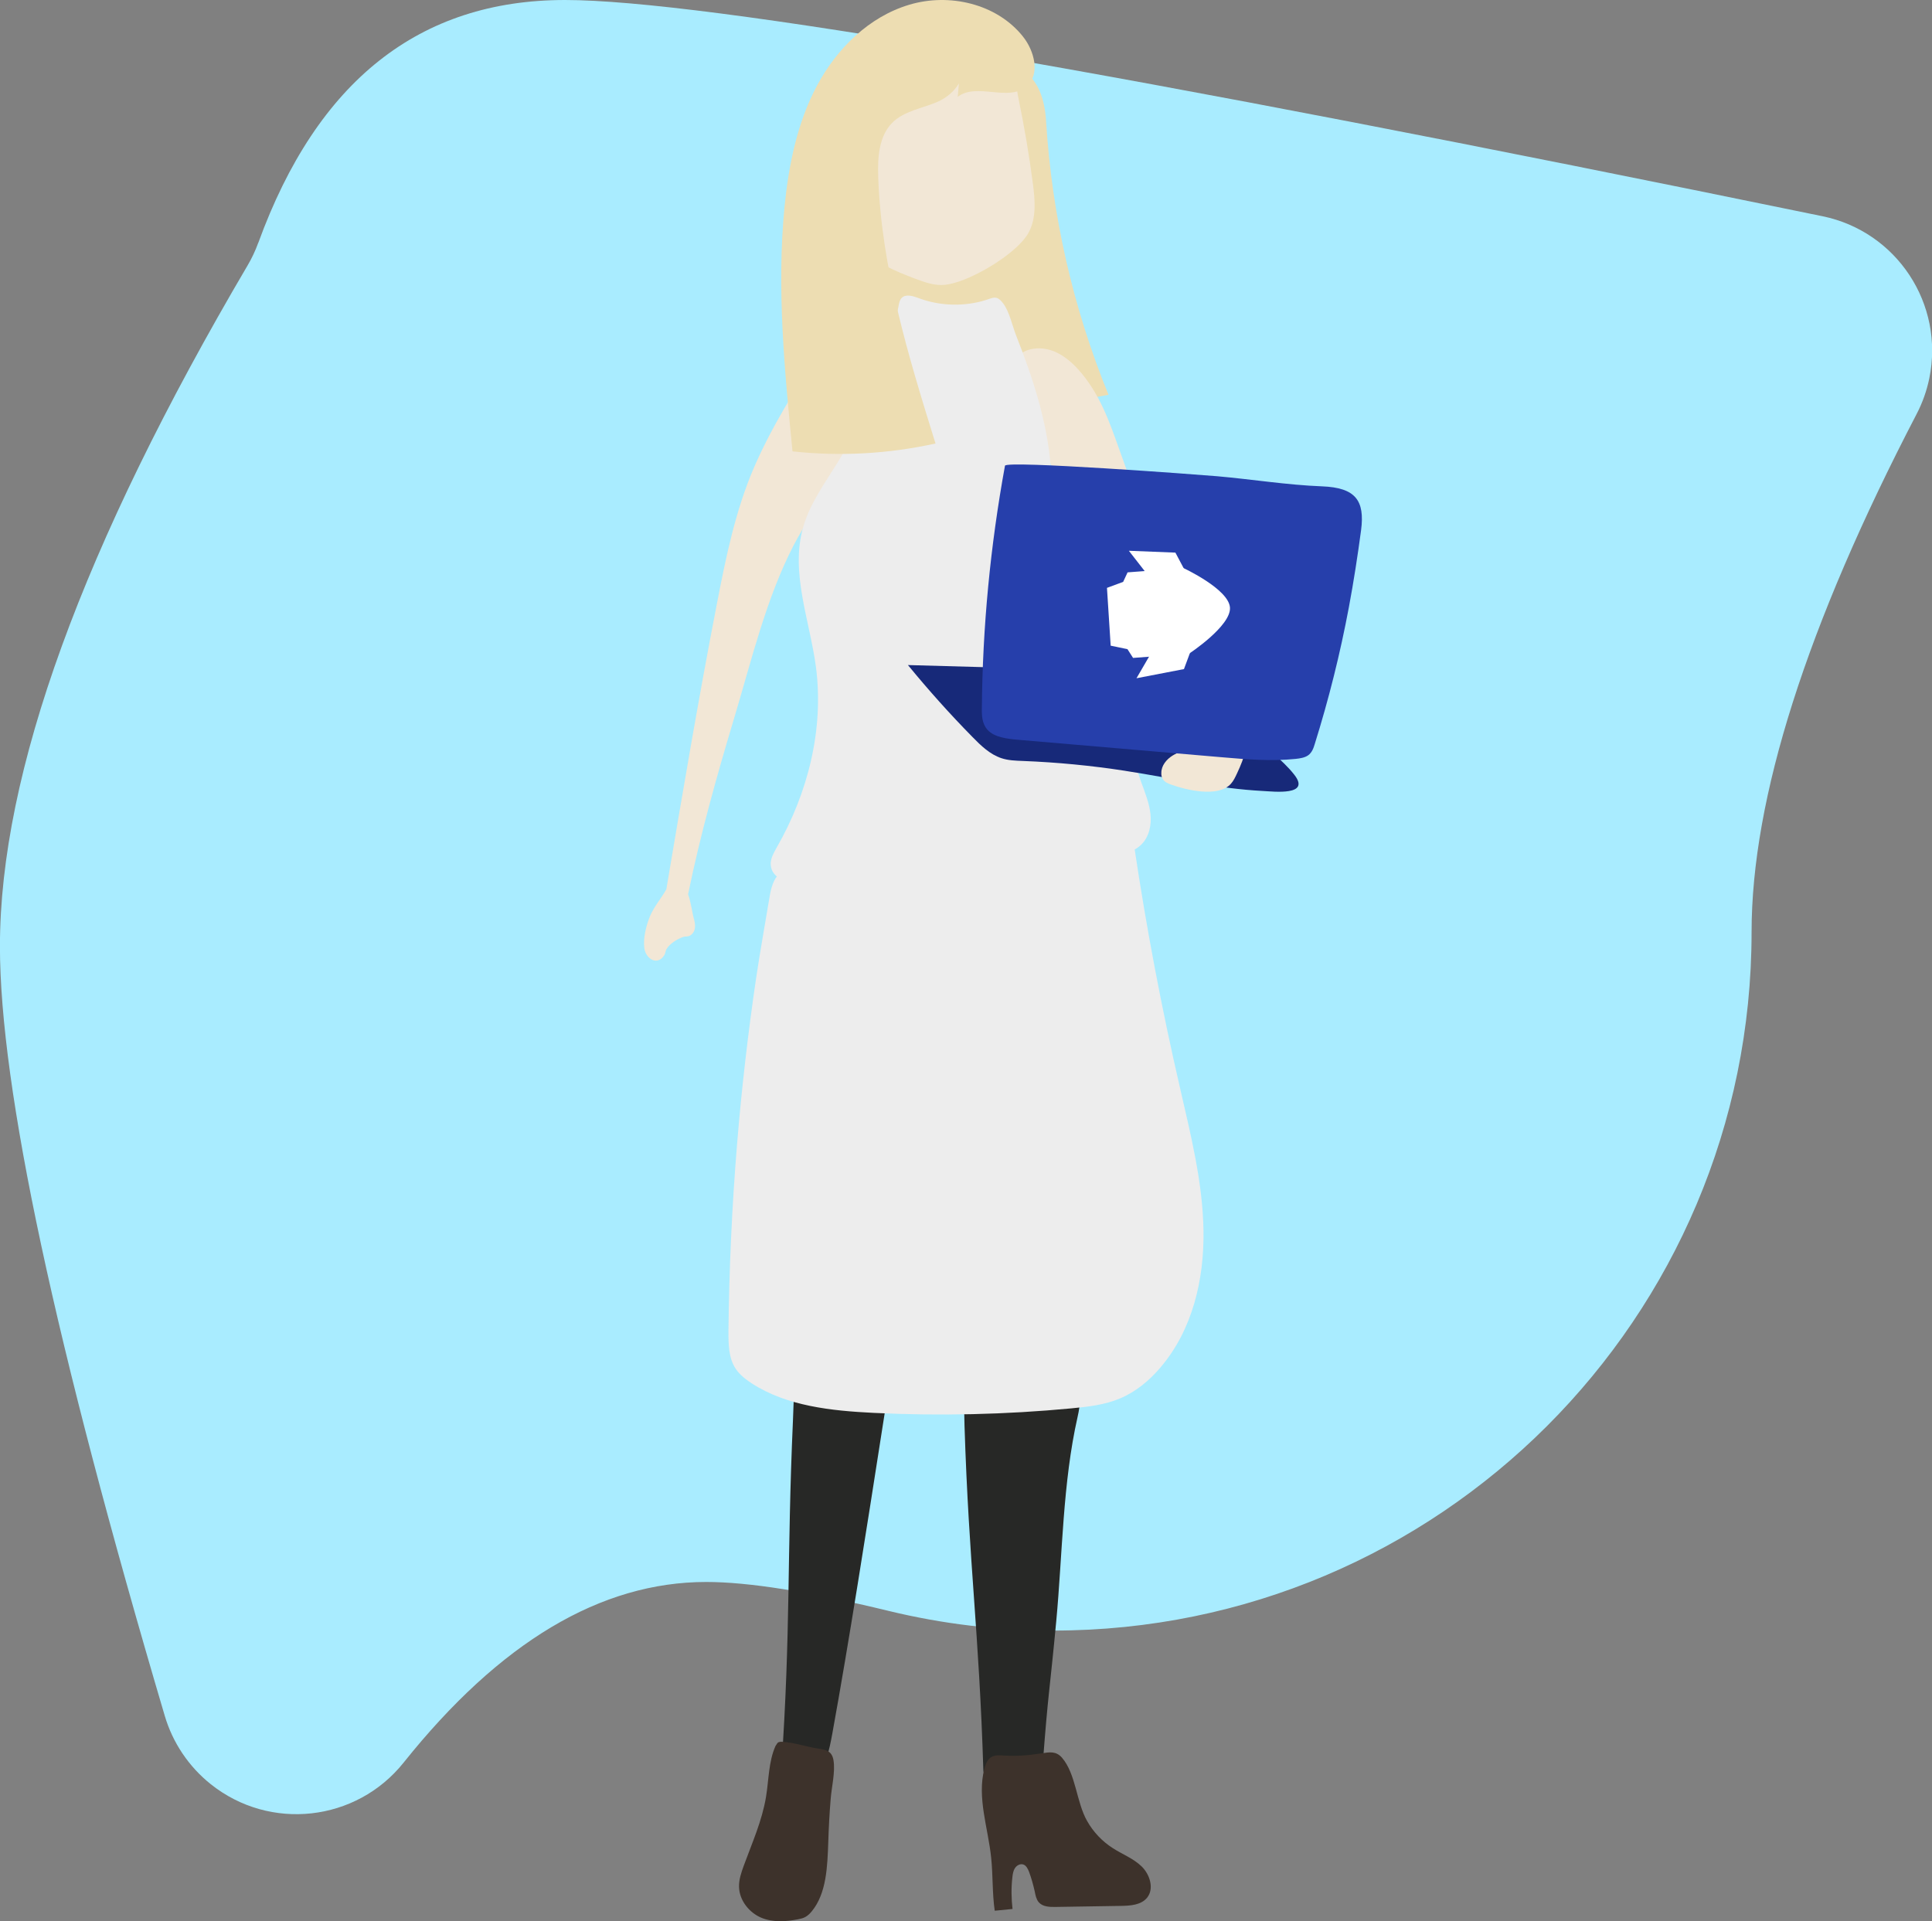
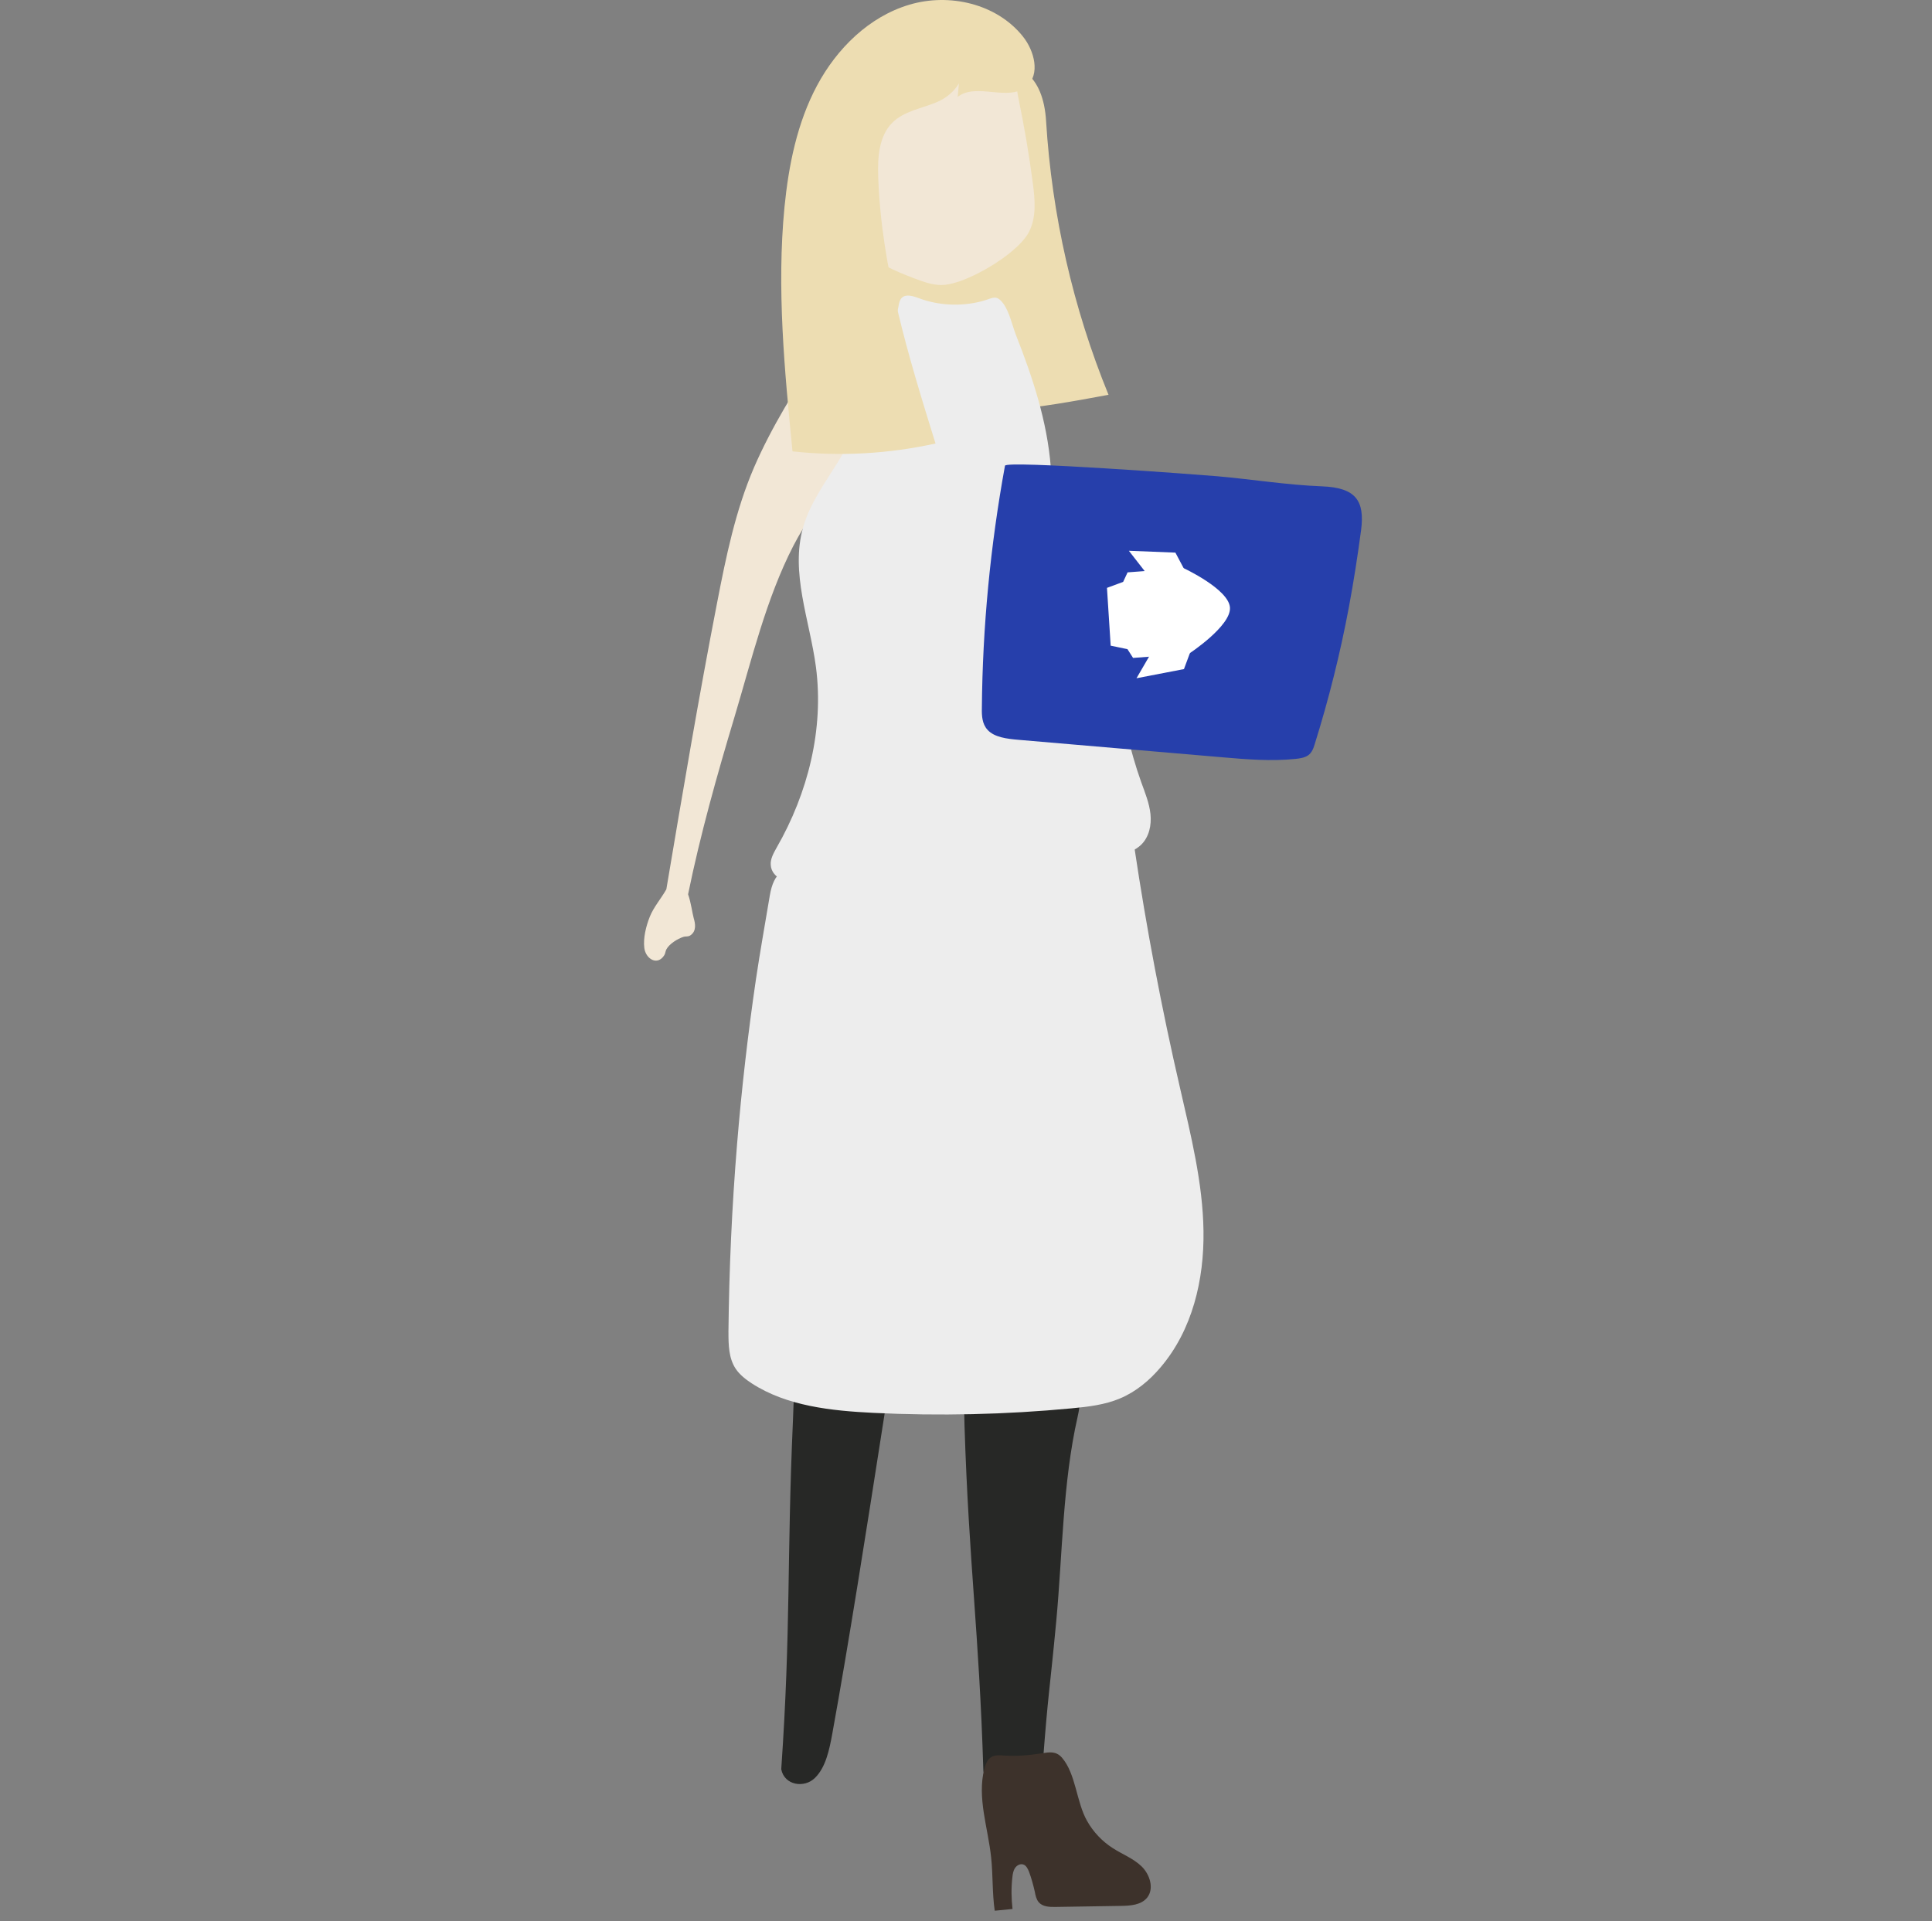
<svg xmlns="http://www.w3.org/2000/svg" width="183px" height="182px" viewBox="0 0 183 182">
  <rect x="0" y="0" width="183" height="182" fill="#808080" stroke="none" />
  <title>Group</title>
  <desc>Created with Sketch.</desc>
  <g fill="none" fill-rule="evenodd">
    <g transform="translate(-434 -1860)">
      <g transform="translate(434 1860)">
-         <path d="m24.467 23.001c5.578-15.334 15.262-23.001 29.054-23.001 13.015 0 52.72 6.828 119.11 20.484v2.3e-6c7.032 1.446 11.561 8.32 10.114 15.353-0.242 1.177-0.646 2.315-1.201 3.381-10.422 20.031-15.634 36.395-15.634 49.092 0 36.535-29.618 66.153-66.153 66.153-5.263 0-10.506-0.628-15.62-1.871-7.498-1.822-13.245-2.733-17.242-2.733-9.999 0-19.553 5.703-28.663 17.109h5e-7c-4.481 5.61-12.661 6.526-18.271 2.045-2.079-1.661-3.599-3.919-4.353-6.47-10.41-35.19-15.614-59.489-15.614-72.896 0-16.432 7.818-37.93 23.454-64.496l-3e-7 -1e-7c0.403-0.684 0.742-1.404 1.013-2.15z" fill="#A9ECFF" />
        <g transform="translate(61)">
          <path d="m38.086 11.472c0.548 8.891 2.546 17.69 5.914 25.927-6.574 1.224-13.39 2.442-19.884 0.82-0.58-0.145-1.192-0.33-1.611-0.763-0.516-0.527-0.645-1.308-0.741-2.041-0.806-5.858-0.967-11.802-0.516-17.696 0.113-1.403 0.274-2.828 0.822-4.12 0.5-1.175 1.321-2.189 2.208-3.098 4.206-4.28 13.261-7.915 13.809 0.971" fill="#EDDDB2" />
          <path d="m31.66 25.879c-1.141 0.585-2.265 1-3.125 1.099-0.975 0.116-1.951-0.24-2.877-0.588-1.885-0.718-3.902-1.524-5.026-3.113-0.645-0.931-0.909-2.037-1.157-3.124-0.595-2.733-1.058-5.493-1.356-8.269-0.165-1.425-0.265-2.938 0.43-4.214 1.19-2.149 4.117-2.802 6.679-3.216 2.546-0.411 5.241-0.804 7.638 0.076 2.496 0.922 2.166 2.698 2.612 4.83 0.546 2.661 1.008 5.334 1.356 8.026 0.198 1.528 0.347 3.147-0.347 4.546-0.645 1.296-2.761 2.896-4.827 3.948" fill="#F2E7D6" />
          <path d="m14.111 134.5c0.564-12.291-0.61-24.826-0.501-37.194-0.376-4.287 0.219-8.653 1.722-12.683 0.094-0.25 0.188-0.507 0.376-0.698 0.579-0.595 1.565-0.279 2.332 0.038 7.326 3.029 15.982 2.315 22.651-1.962 1.331 2.016 1.706 4.49 2.035 6.881 0.517 3.864 1.096 7.72 1.237 11.601v0.022c0.031 0.834 0.047 1.667 0.031 2.503-0.094 4.838-1.018 9.605-1.753 14.372-0.47 3.111-0.892 6.243-0.924 9.395-0.031 2.579 0.329 4.936-0.25 7.461-1.409 6.218-1.425 12.992-2.019 19.345-0.642 6.804-0.751 6.585-1.268 13.398-0.016 0.271-0.047 0.543-0.063 0.814-0.344 0.092-5.573 1.298-5.573-0.059-0.407-13.226-1.362-19.427-1.784-32.651-0.172-5.566 0.235-24.368-1.174-29.67-0.579 0.058-1.158 0.116-1.738 0.174-3.193 17.501-6.434 41.135-9.611 58.636-0.282 1.54-0.626 3.203-1.644 4.196-1.002 0.994-2.896 0.715-3.193-0.82 0.924-13.373 0.517-19.717 1.111-33.097" fill="#272826" />
          <polyline points="28.48 40.496 28.52 40.504 28.48 40.496" fill="#fff" />
          <polyline points="27.485 40.494 27.515 40.506 27.485 40.494" fill="#fff" />
          <polyline points="27.48 40.498 27.47 40.491 27.53 40.509 27.48 40.498" fill="#1D4360" />
          <path d="m0.543 86.852c0.393-0.965 1.074-1.718 1.573-2.607 1.528-9.068 3.056-18.136 4.811-27.161 0.847-4.37 1.74-8.727 3.495-12.805 1.679-3.873 3.918-7.412 6.173-10.932-0.015-0.152 0.938-0.298 1.135-0.32 2.935-0.35 3.586 2.731 3.147 5.485-0.756 4.824-4.569 9.017-6.732 13.198-2.572 4.996-3.949 10.783-5.567 16.188-1.664 5.541-3.238 11.13-4.402 16.817 0.287 0.817 0.408 1.823 0.53 2.251 0.166 0.544 0.257 1.204-0.257 1.6-0.257 0.205-0.469 0.104-0.726 0.187-0.545 0.176-1.316 0.648-1.604 1.179-0.091 0.166-0.091 0.387-0.197 0.553-0.651 1.036-1.755 0.352-1.891-0.673-0.121-0.947 0.166-2.092 0.514-2.959" fill="#F2E7D6" />
-           <path d="m37.422 33c-1.417-0.005-2.373 0.754-2.422 1.768 0.115 0.487 0.33 0.94 0.363 1.062 2.241 5.956 4.153 10.943 7.053 16.74 0.56 1.104 1.368 3.586 3.477 3.421 2.159-0.17 2.225-2.378 2.043-3.64-0.428-2.968-1.532-5.932-2.571-8.811-0.939-2.559-1.747-5.302-3.493-7.637-0.906-1.22-2.439-2.896-4.449-2.904" fill="#F2E7D6" />
          <path d="m12.561 80.3c2.974-5.175 4.494-11.23 3.726-17.113-0.588-4.44-2.451-8.941-1.209-13.254 0.637-2.239 2.059-4.172 3.285-6.159 2.827-4.537 4.788-9.583 5.752-14.805 0.049-0.268 0.098-0.552 0.294-0.746 0.392-0.402 1.079-0.179 1.618 0.022 1.879 0.706 4.004 0.801 5.948 0.295 1.095-0.285 1.373-0.695 2.059 0.218 0.572 0.772 0.85 2.075 1.193 2.969 1.585 4.019 2.958 8.171 3.301 12.488 0.163 2.161 0.065 4.374 0.719 6.447 0.539 1.695 1.536 3.205 2.353 4.794 2.958 5.794 3.301 12.512 5.491 18.621 0.36 0.995 0.768 1.987 0.882 3.036 0.114 1.048-0.131 2.189-0.899 2.926-0.556 0.525-1.307 0.788-2.026 1.037-1.062 0.365-2.124 0.73-3.187 1.096-1.471 0.506-2.958 1.014-4.494 1.303-1.863 0.354-3.791 0.375-5.703 0.395-3.514 0.037-7.027 0.075-10.54 0.113-2.01 0.021-4.02 0.041-6.014-0.113-1.34-0.104-3.023-0.619-3.105-1.928-0.049-0.585 0.278-1.132 0.556-1.644" fill="#EDEDED" />
          <path d="m34.081 166.3c-0.389-0.028-0.826-0.064-1.167 0.135-0.389 0.225-0.567 0.692-0.68 1.134-0.697 2.74 0.356 5.582 0.648 8.393 0.178 1.675 0.097 3.375 0.34 5.04 0.567-0.056 1.134-0.11 1.685-0.166-0.113-0.99-0.13-1.992-0.016-2.983 0.032-0.317 0.081-0.644 0.259-0.906 0.178-0.261 0.518-0.432 0.81-0.312 0.259 0.105 0.389 0.39 0.502 0.653 0.227 0.615 0.405 1.251 0.551 1.897 0.065 0.357 0.146 0.735 0.373 1.009 0.373 0.434 1.021 0.459 1.588 0.449 2.074-0.033 4.148-0.066 6.222-0.099 0.891-0.015 1.896-0.084 2.463-0.782 0.68-0.853 0.259-2.191-0.518-2.952-0.778-0.759-1.831-1.151-2.738-1.738-1.004-0.641-1.847-1.53-2.43-2.568-1.021-1.782-1.053-4.455-2.382-6-0.567-0.644-1.183-0.528-1.96-0.408-1.183 0.186-2.349 0.283-3.548 0.204" fill="#3D322B" />
-           <path d="m13.117 165c-0.155-0.009-0.337-0.008-0.464 0.099l-0.197 0.296c-0.66 1.481-0.632 3.203-0.899 4.827-0.379 2.288-1.335 4.395-2.121 6.552-0.225 0.627-0.45 1.279-0.435 1.955 0.028 1.319 0.983 2.453 2.079 2.923 1.11 0.471 2.346 0.393 3.512 0.161 0.239-0.047 0.492-0.102 0.702-0.224 0.225-0.125 0.421-0.316 0.59-0.521 1.419-1.716 1.489-4.287 1.573-6.622 0.042-1.34 0.112-2.681 0.225-4.018 0.084-1.132 0.45-2.556 0.267-3.677-0.155-0.943-0.787-1.004-1.517-1.121-1.11-0.174-2.192-0.562-3.315-0.629" fill="#3D322B" />
-           <path d="m45.578 73.019c-3.209-0.496-6.449-0.807-9.674-0.933-0.702-0.027-1.405-0.046-2.059-0.267-1.07-0.354-1.932-1.183-2.73-2.003-2.139-2.171-4.167-4.444-6.114-6.815 9.179 0.227 18.359 0.562 27.538 1.007 0.255 0.012 0.511 0.027 0.75 0.135 0.319 0.15 0.543 0.463 0.766 0.762 1.117 1.538 2.267 3.05 3.496 4.479 1.229 1.415 2.905 2.55 4.039 3.997 1.596 2.027-1.9 1.603-3.033 1.544-2.043-0.108-4.087-0.391-6.114-0.725-2.283-0.376-4.566-0.826-6.864-1.179" fill="#172979" />
-           <path d="m50.036 71.593c0.554-0.345 1.183-0.515 1.752-0.805 0.749-0.372 1.392-0.946 1.886-1.653 0.225-0.309 0.419-0.65 0.704-0.876 0.614-0.479 1.542-0.257 2.051 0.358 0.509 0.613 0.644 1.51 0.539 2.326-0.12 0.818-0.449 1.575-0.793 2.313-0.165 0.353-0.329 0.71-0.584 0.992-1.213 1.344-4.266 0.579-5.689 0.067-0.284-0.101-0.584-0.232-0.749-0.497-0.12-0.176-0.165-0.397-0.15-0.613 0-0.688 0.494-1.268 1.033-1.611" fill="#F2E7D6" />
          <path d="m34.192 44.119c-1.389 7.609-2.124 15.281-2.189 22.938-0.016 0.729 0.016 1.512 0.539 2.081 0.637 0.707 1.846 0.852 2.924 0.944 6.42 0.551 12.839 1.101 19.276 1.652 2.303 0.197 4.639 0.396 6.975 0.156 0.408-0.043 0.866-0.109 1.192-0.34 0.359-0.26 0.506-0.671 0.621-1.055 1.339-4.279 2.418-8.606 3.234-12.958 0.457-2.435 0.833-4.878 1.16-7.323 0.359-2.789-0.506-4.021-3.708-4.143-3.316-0.128-6.648-0.671-9.948-0.959-1.699-0.147-19.978-1.516-20.076-0.993l15.808 13.881" fill="#263FAB" />
          <path d="m8 126.18c0 1.204 0.016 2.485 0.694 3.495 0.379 0.56 0.931 0.99 1.499 1.362 3.33 2.164 7.544 2.608 11.553 2.804 6.25 0.304 12.516 0.161 18.734-0.427 1.578-0.149 3.172-0.332 4.609-0.941 1.515-0.636 2.794-1.71 3.835-2.939 3.03-3.551 4.135-8.316 4.072-12.905-0.063-4.59-1.2-9.091-2.225-13.574-1.736-7.508-3.172-15.08-4.309-22.692-0.11-0.756-0.268-1.604-0.931-2.028-0.458-0.288-1.026-0.302-1.578-0.308-9.501-0.1-19.429-0.176-28.378 3.323-2.304 0.898-3.267 1.158-3.662 3.503-0.442 2.638-0.915 5.272-1.31 7.919-0.758 5.17-1.357 10.365-1.784 15.571-0.489 5.933-0.758 11.883-0.821 17.835" fill="#EDEDED" />
          <path d="m35.889 3.454c-2.484-3.112-6.979-4.139-10.761-3.007-3.798 1.13-6.852 4.133-8.735 7.653-1.883 3.52-2.69 7.531-3.086 11.516-0.744 7.694 0 15.448 0.76 23.141 4.51 0.491 9.099 0.239 13.546-0.745-2.563-8.258-5.143-16.643-5.428-25.294-0.063-1.8 0.063-3.799 1.313-5.072 1.139-1.151 2.864-1.371 4.336-2.014 0.791-0.345 1.567-0.986 1.994-1.731l-0.111 1.27c1.804-1.384 4.826 0.511 6.535-0.999 1.298-1.148 0.728-3.361-0.364-4.718" fill="#EDDDB2" />
          <g transform="translate(48.433 58.572) rotate(-4) translate(-10.5 -10.5)" fill="#fff" fill-rule="nonzero">
            <g transform="translate(10.435 10.451) rotate(46) translate(-7 -7)">
              <g transform="translate(.869 .87)">
                <g transform="translate(6.124 6.175) rotate(-1) translate(-6 -6)">
                  <path id="Path" d="m10.697 6.378-3.737 3.781-0.945-0.278-1.418 0.794-1.829-1.851-0.198-0.2-1.83-1.851 0.785-1.434-0.275-0.956 3.736-3.781s4.54-1.309 5.772-0.063c1.231 1.246-0.062 5.84-0.062 5.84" />
                  <polygon id="a" points="2.537 3.257 5.183 0.671 3.441 0 0 2.76" />
                  <polygon points="7.959 8.741 8.467 11.399 11.291 7.795 10.605 5.971" />
                </g>
              </g>
            </g>
          </g>
        </g>
      </g>
    </g>
  </g>
</svg>